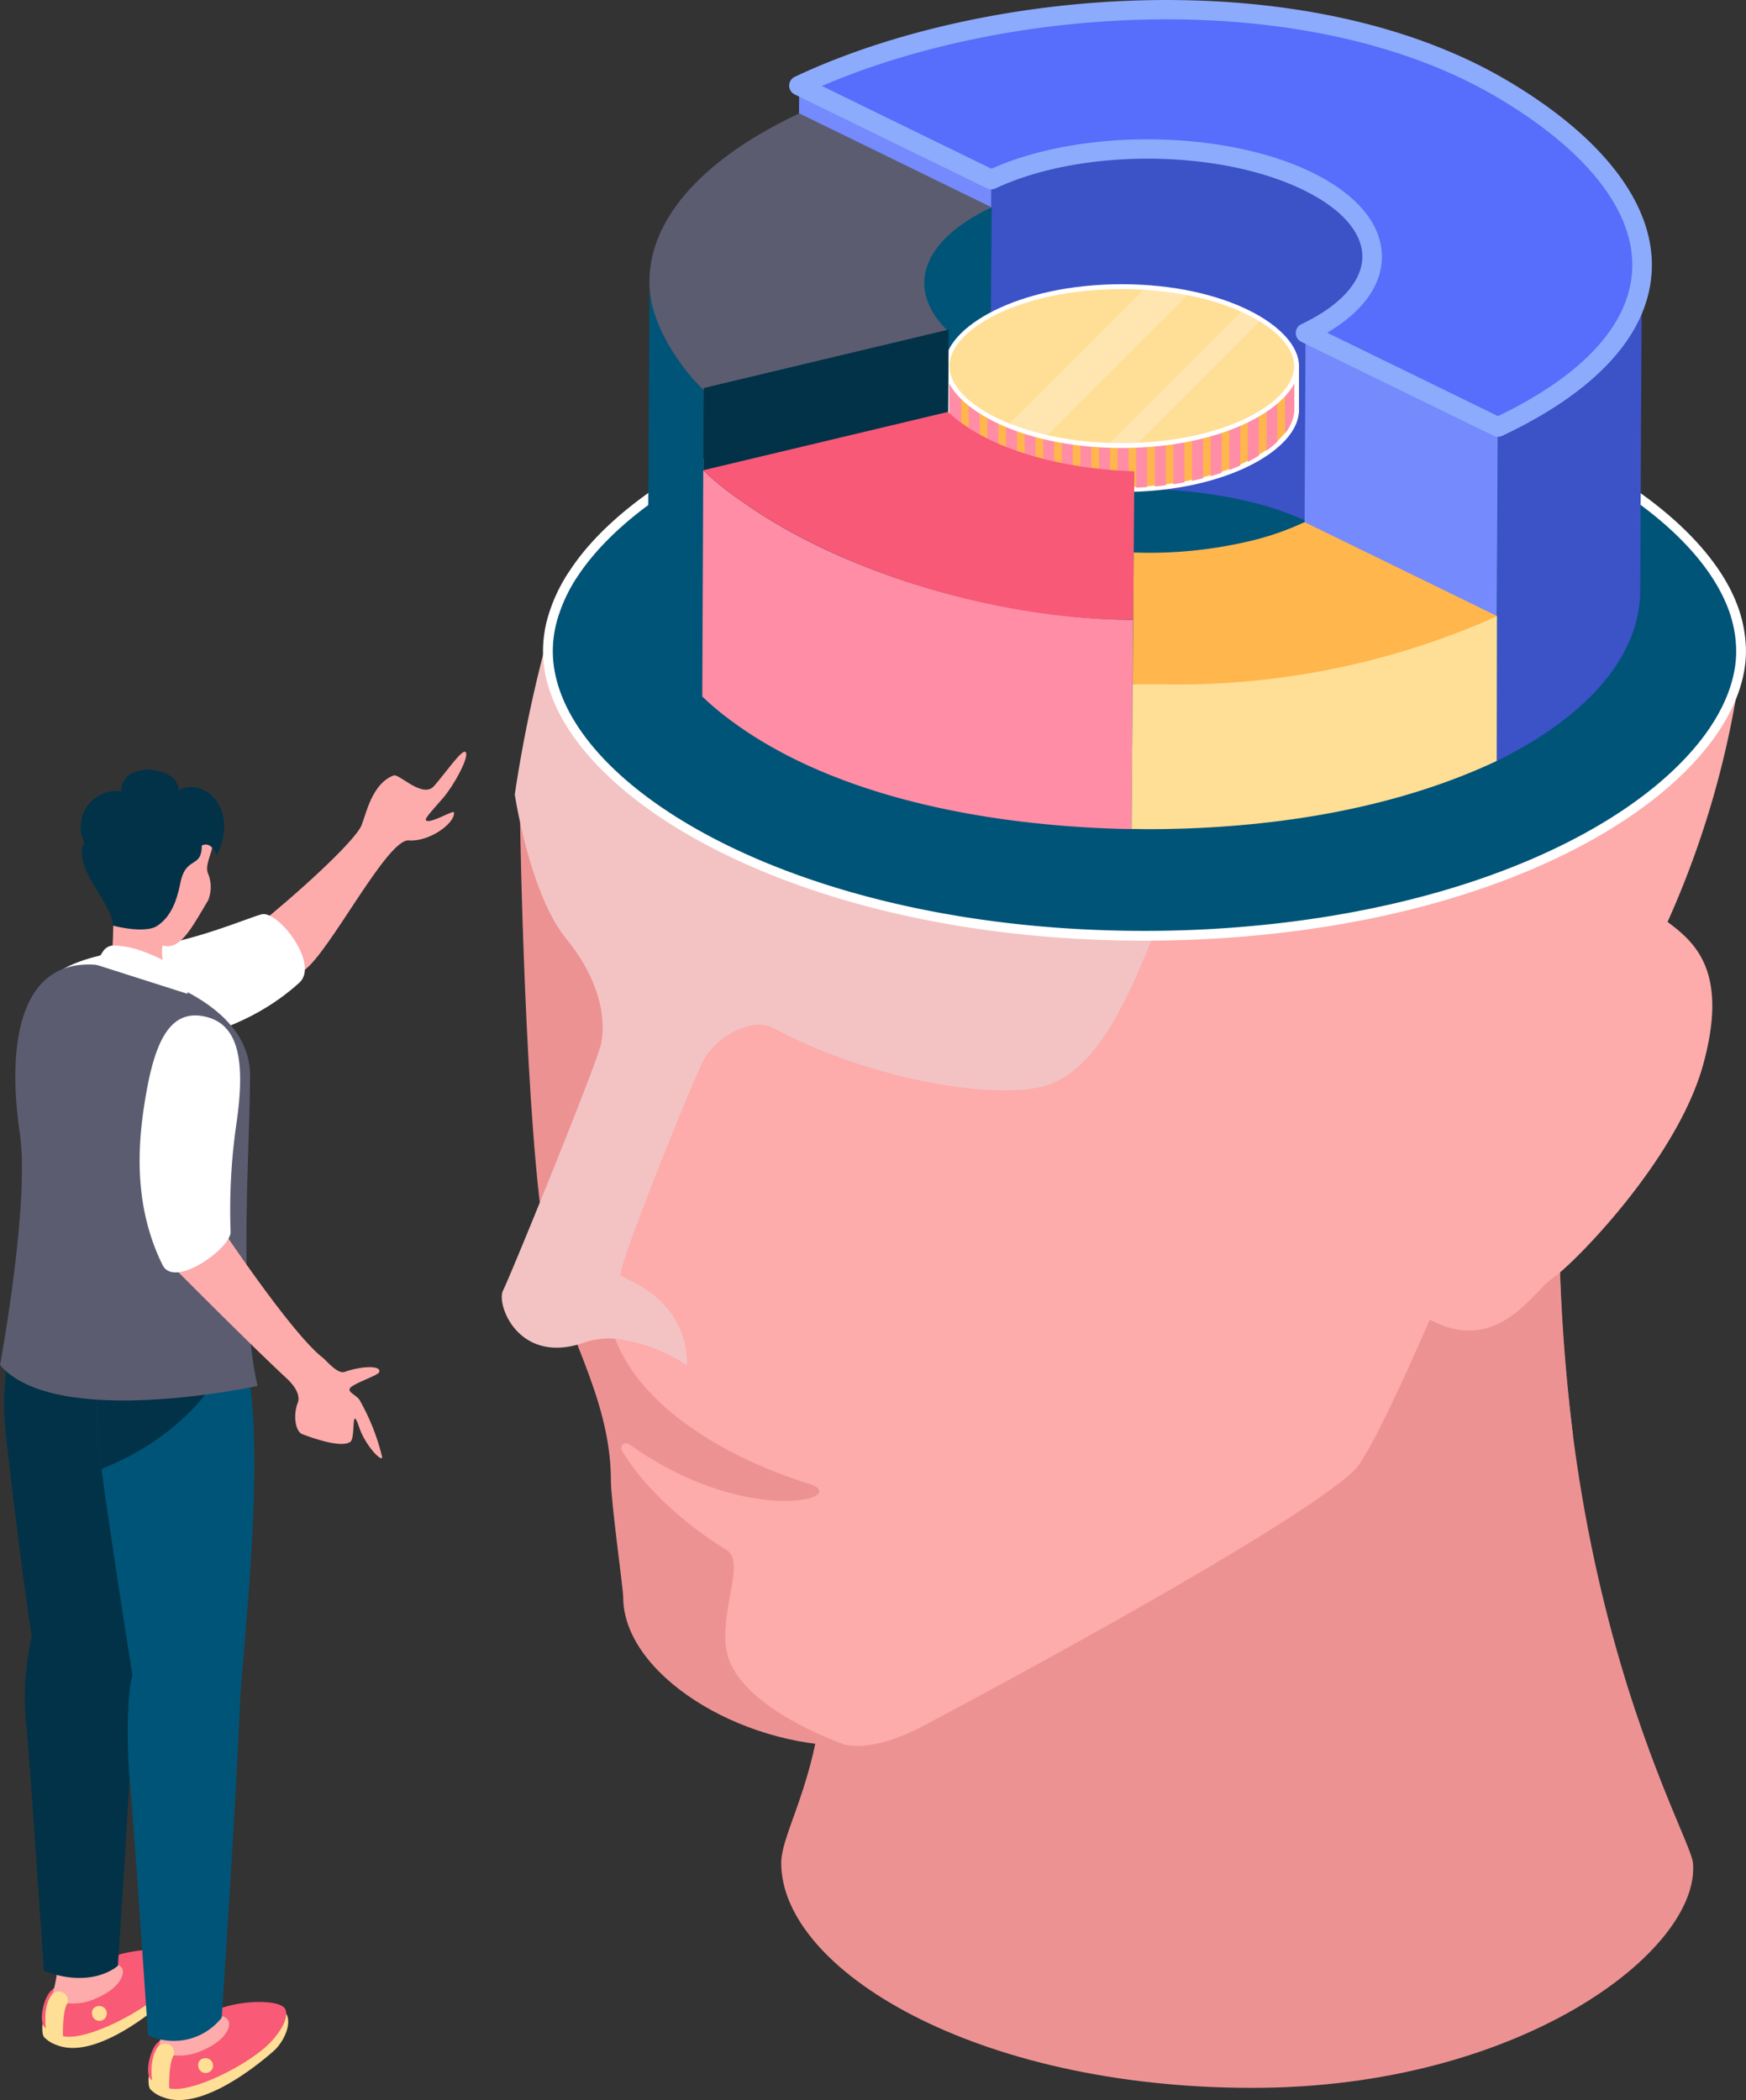
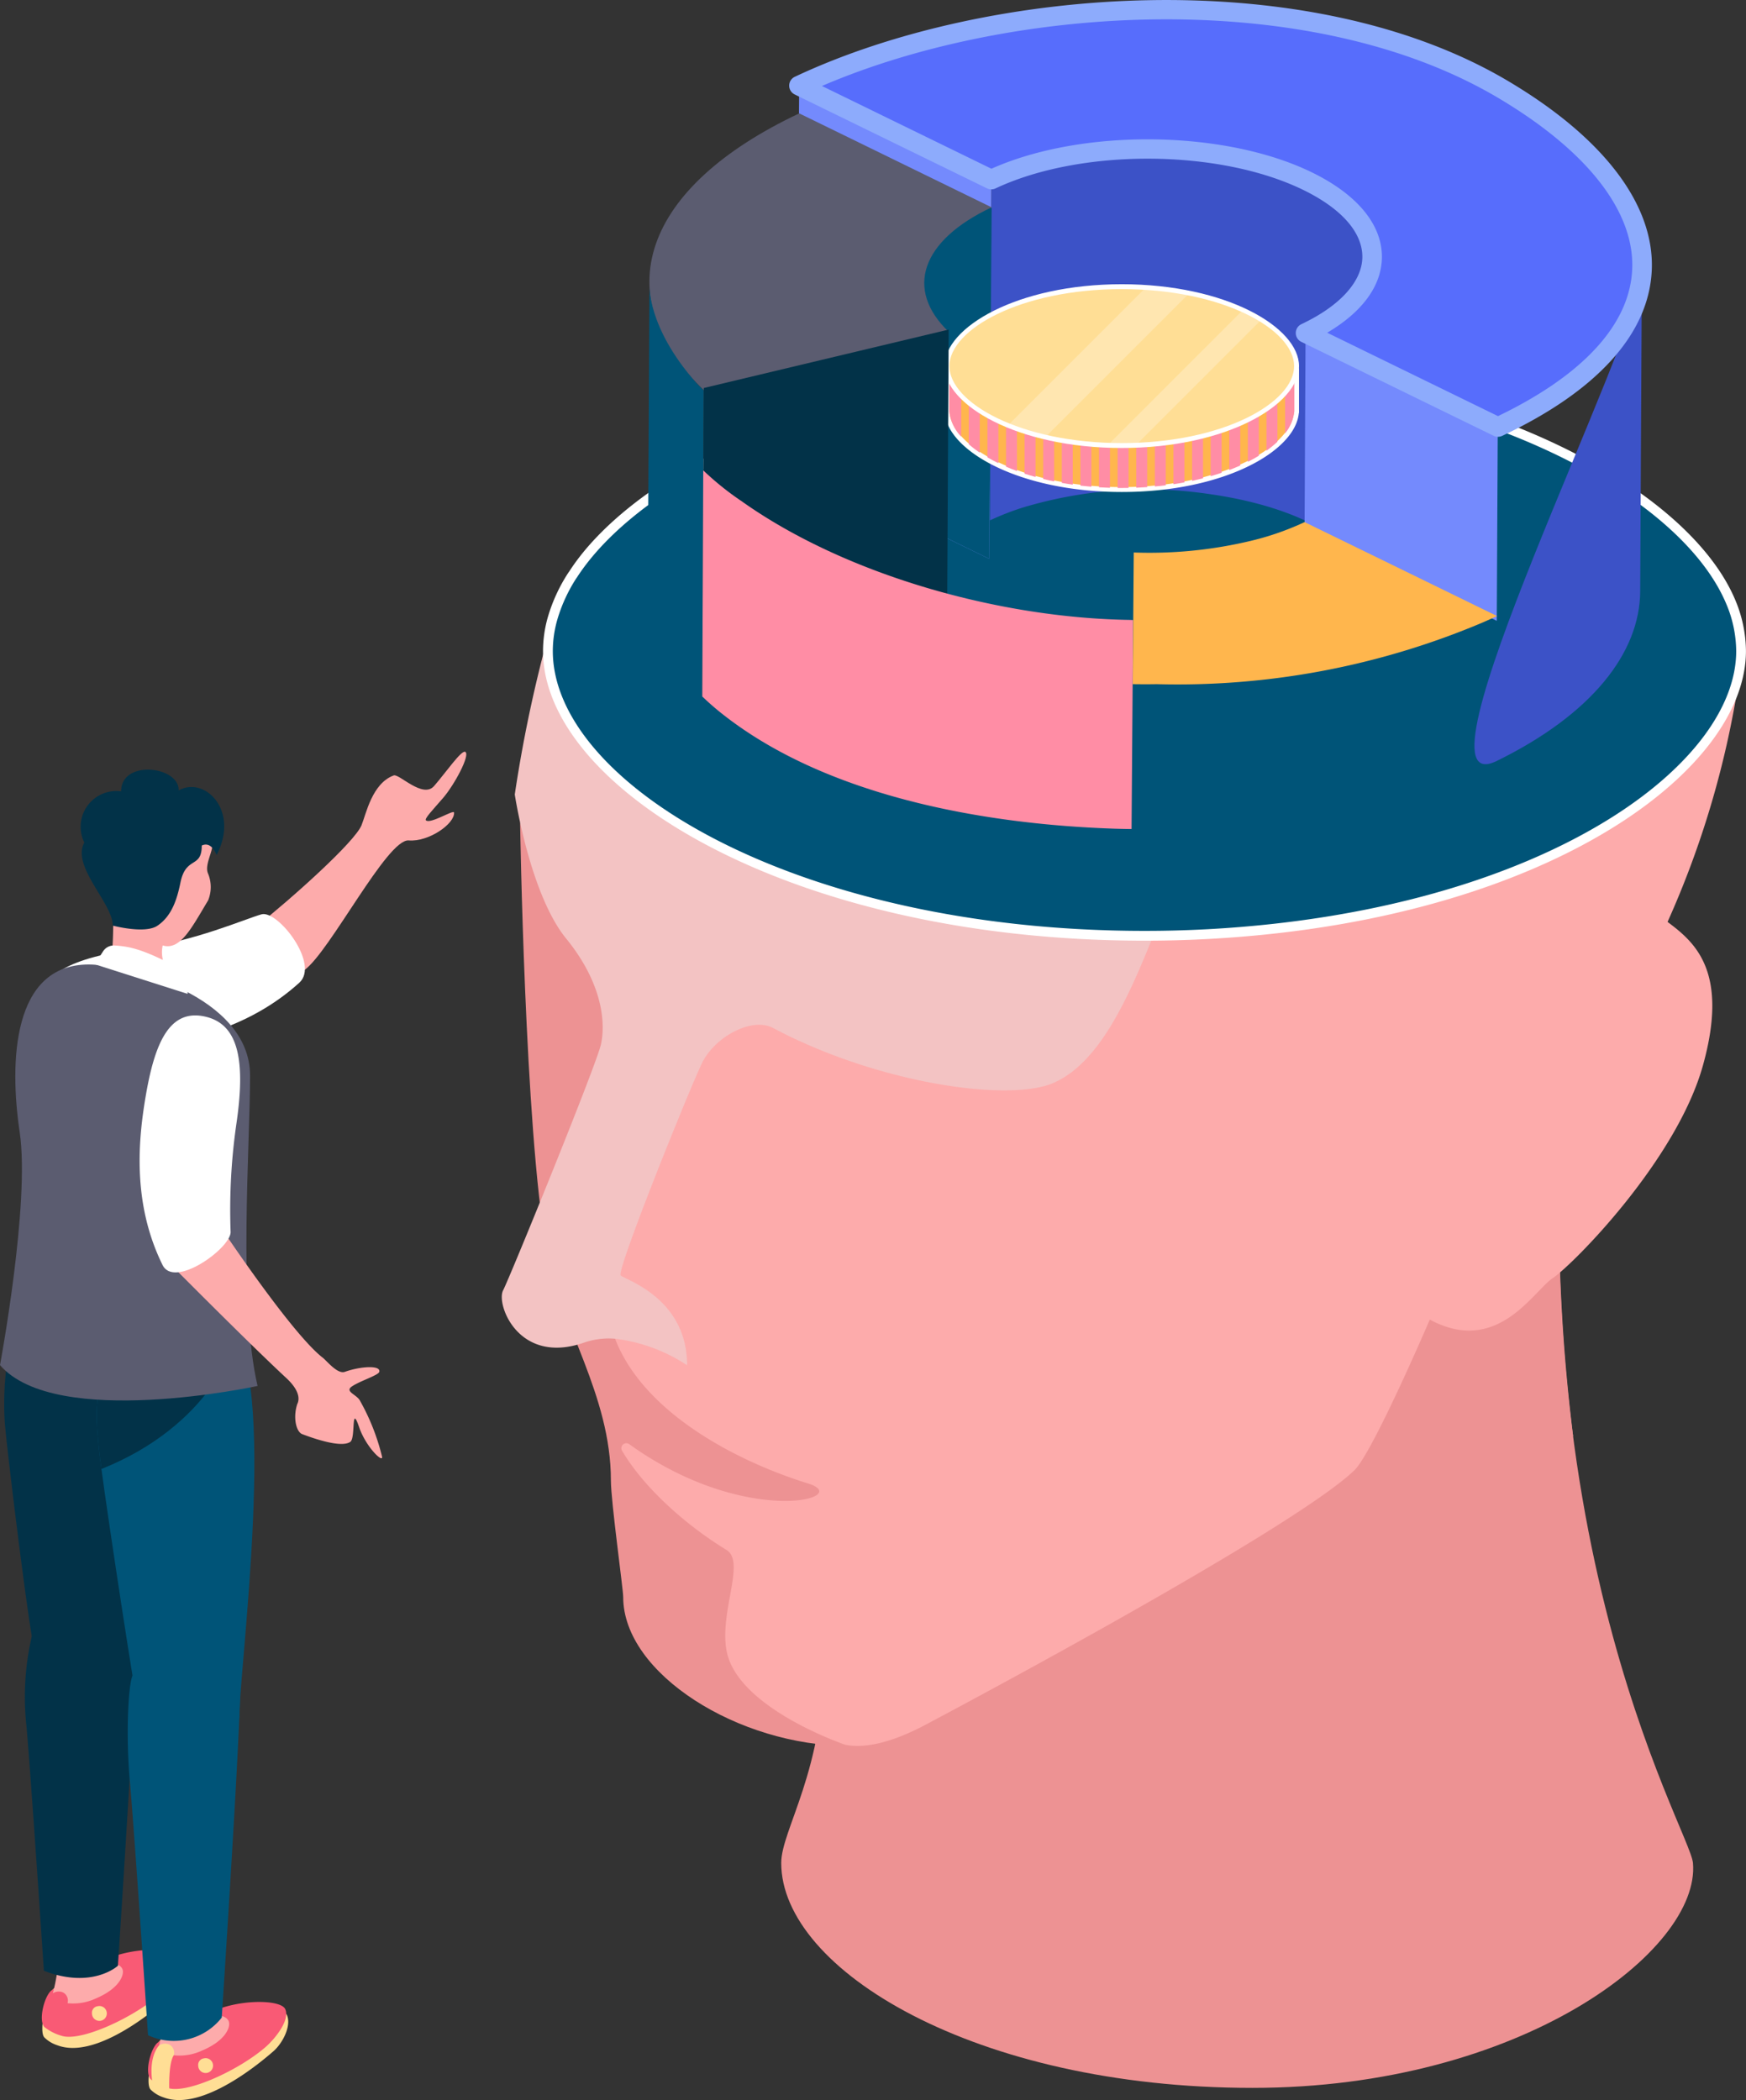
<svg xmlns="http://www.w3.org/2000/svg" width="178.289" height="214.453" viewBox="0 0 178.289 214.453">
  <rect x="0" y="0" width="178.289" height="214.453" fill="#333333" stroke="none" />
  <g id="Groupe_987" data-name="Groupe 987" transform="translate(-1193.676 -384.802)">
    <g id="Groupe_969" data-name="Groupe 969">
      <path id="Tracé_1462" data-name="Tracé 1462" d="M1366.55,575.048c-.3-3.477-19.615-35.089-11.843-93.145,0,0-76.835,46.018-76.835,71.74,0,12.021-4.423,18-4.423,21.4,0,10.865,19.758,22.967,48.116,22.967C1348.972,598.015,1367.323,583.939,1366.55,575.048Z" fill="#ed9293" />
      <path id="Tracé_1463" data-name="Tracé 1463" d="M1354.707,481.9s-76.835,46.018-76.835,71.74a43.935,43.935,0,0,1-.954,9.232,80.781,80.781,0,0,0,7.93,1.546c3.058.515,6.107,1.022,9.165,1.462a106.784,106.784,0,0,0,24.575-8.3c13.751-6.532,24.494-16.134,35.724-26.133A188.207,188.207,0,0,1,1354.707,481.9Z" fill="#ed9293" />
      <path id="Tracé_1464" data-name="Tracé 1464" d="M1246.786,468.786s.478,31.289,2.671,43.473c1.432,7.947,6.6,14.931,6.6,23.738,0,2.125,1.255,11.07,1.255,11.887,0,7.853,11.823,15.205,23,15.205,2.482,0,9.632-26.851,9.632-26.851l-22.733-26.846Z" fill="#ed9293" />
      <path id="Tracé_1465" data-name="Tracé 1465" d="M1371.593,451.275v.041c-.093.906-.2,1.811-.322,2.706a95.276,95.276,0,0,1-7.316,24.923c2.706,2.03,6.317,4.964,3.611,14.663s-13.289,20.345-15.318,21.7-5.672,7.971-12.572,4.246c0,0-5.816,13.58-7.711,15.4-6.576,6.3-43.582,25.87-43.582,25.87-4.214,2.279-6.857,2.456-8.377,2.154,0,0-11.145-3.757-12.154-9.688-.687-4,1.967-9.013.01-10.209-4.173-2.55-8.44-6.358-10.666-10.136a.508.508,0,0,1,.739-.666c11.978,8.606,23.061,5.484,18.242,4.007-6.348-1.957-16.4-6.692-19.6-14.538a2.207,2.207,0,0,1-.084-.24c-3.559-9.646,10.739-36.1,11.406-36.286.072-.021,4.963-3.559,12.581-8.846,19.106-13.237,55.372-37.38,75.644-44q1.937,1.077,3.642,2.216c5.349,3.559,9.054,7.587,10.771,11.645A13.233,13.233,0,0,1,1371.593,451.275Z" fill="#fdabab" />
      <path id="Tracé_1466" data-name="Tracé 1466" d="M1359.761,434.593c-8.387,2.206-20.657,8.762-37.619,24.591-4.735,4.412-7.586,13.268-10.719,21.2-2.726,6.858-5.65,13.029-10.187,15.007-4.61,2.008-18.066,0-28.608-5.61-2.154-1.144-5.869.843-7.222,3.487-1.051,2.06-8.845,21.333-8.346,21.78.521.469,6.776,2.331,6.776,9.168a17.049,17.049,0,0,0-7.348-2.706,7.722,7.722,0,0,0-3.143.386c-6.712,2.362-9.033-3.9-8.3-5.318.7-1.343,9.491-22.915,9.99-25.111s.177-6.254-3.548-10.822-5.245-14.715-5.245-14.715a139.9,139.9,0,0,1,3.913-18.024c.052-.187.1-.364.166-.551a17.355,17.355,0,0,1,1.873-3.83c.011-.01.011-.021.021-.031,7.222-11.187,29.232-21.312,58.432-21.312,18.825,0,34.663,4.214,45.476,10.2Q1358.056,433.454,1359.761,434.593Z" fill="#f3c3c3" />
      <path id="Tracé_1467" data-name="Tracé 1467" d="M1291.588,558.862l0,0,0,0Z" fill="#e7b39d" />
      <path id="Tracé_1468" data-name="Tracé 1468" d="M1280,562.975l-.676-.188A4.6,4.6,0,0,0,1280,562.975Z" fill="#e7b39d" />
      <g id="Groupe_968" data-name="Groupe 968">
        <path id="Tracé_1469" data-name="Tracé 1469" d="M1371.465,451.279c0,12.017-19.071,25.221-47.8,28.37a119.615,119.615,0,0,1-13.112.711c-35.909,0-60.926-15.324-60.926-29.081a12.128,12.128,0,0,1,.489-3.373,16.5,16.5,0,0,1,2.032-4.375c.013-.013.013-.026.025-.039,7.214-11.175,29.209-21.294,58.38-21.294,31.555,0,54.7,11.845,59.848,24.048A13.069,13.069,0,0,1,1371.465,451.279Z" fill="#005478" />
        <path id="Tracé_1470" data-name="Tracé 1470" d="M1310.551,480.86c-36.2,0-61.426-15.589-61.426-29.581a12.681,12.681,0,0,1,.508-3.511,17.034,17.034,0,0,1,2.092-4.506l.086-.117c6.632-10.291,27.888-21.447,58.74-21.447,32.5,0,55.331,12.547,60.309,24.353a13.614,13.614,0,0,1,1.1,5.228c0,11.59-18.046,25.556-48.248,28.867A120.446,120.446,0,0,1,1310.551,480.86Zm0-58.162c-30.478,0-51.41,10.919-57.96,21.065l-.079.109a16.16,16.16,0,0,0-1.917,4.17,11.724,11.724,0,0,0-.47,3.237c0,13.519,24.816,28.581,60.426,28.581a119.477,119.477,0,0,0,13.057-.708c29.643-3.25,47.357-16.723,47.357-27.873a12.579,12.579,0,0,0-1.028-4.841C1365.086,434.93,1342.623,422.7,1310.551,422.7Z" fill="#fff" />
      </g>
    </g>
    <g id="Groupe_977" data-name="Groupe 977">
      <g id="Groupe_971" data-name="Groupe 971">
-         <path id="Tracé_1471" data-name="Tracé 1471" d="M1361.332,412.562l-.172,32.613c-.026,6.3-4.952,12.581-14.653,17.337l.114-34.961S1361.308,418.861,1361.332,412.562Z" fill="#3c52c7" />
+         <path id="Tracé_1471" data-name="Tracé 1471" d="M1361.332,412.562l-.172,32.613c-.026,6.3-4.952,12.581-14.653,17.337S1361.308,418.861,1361.332,412.562Z" fill="#3c52c7" />
        <path id="Tracé_1472" data-name="Tracé 1472" d="M1334.461,409.369c-2.206-4.973-10.821-8.784-16.555-9.672-6.486-1-14.362-1.435-23,2.6l-.143,35.642a27.747,27.747,0,0,1,3.3-1.291,43.776,43.776,0,0,1,19.339-1.359c5.5.8,12.341,2.828,15.225,7.149a7.713,7.713,0,0,1,.685,1.079c.075.171.183.341.281.514C1333.6,444.03,1334.619,409.723,1334.461,409.369Z" fill="#3c52c7" />
        <path id="Tracé_1473" data-name="Tracé 1473" d="M1346.517,448.2l-19.627-9.583.1-19.8,19.627,9.584Z" fill="#748afd" />
        <path id="Tracé_1474" data-name="Tracé 1474" d="M1294.672,441.862l-19.628-9.584.237-38.705,19.628,9.583Z" fill="#748afd" />
        <g id="Groupe_970" data-name="Groupe 970">
          <path id="Tracé_1475" data-name="Tracé 1475" d="M1347.126,393.912c18.621,11.016,19.491,25.071-.49,34.5l-19.648-9.6c8.981-4.237,9.08-11.177.22-15.505s-23.32-4.4-32.305-.166l-19.645-9.593C1295.238,384.122,1327.259,382.16,1347.126,393.912Z" fill="#576dfc" />
          <path id="Tracé_1476" data-name="Tracé 1476" d="M1346.637,429.407a.988.988,0,0,1-.438-.1l-19.65-9.6a1,1,0,0,1,.012-1.8c3.94-1.859,6.211-4.36,6.228-6.86s-2.12-4.939-6.02-6.843c-8.6-4.2-22.709-4.273-31.44-.16a1,1,0,0,1-.865-.006l-19.644-9.593a1,1,0,0,1,.012-1.8c19.72-9.3,52.345-11.7,72.8.408,9.8,5.8,15.023,12.678,14.709,19.375-.3,6.474-5.586,12.313-15.279,16.885A1,1,0,0,1,1346.637,429.407Zm-17.44-10.63,17.445,8.519c8.707-4.2,13.441-9.367,13.7-14.964.278-5.922-4.6-12.158-13.728-17.559h0c-19.24-11.381-49.616-9.542-69.006-1.19l17.306,8.45c9.236-4.133,23.791-3.991,32.73.374,4.629,2.261,7.165,5.334,7.142,8.654C1334.769,413.962,1332.8,416.657,1329.2,418.777Z" fill="#8dabfc" />
        </g>
      </g>
      <path id="Tracé_1477" data-name="Tracé 1477" d="M1280.958,399.213l-.266,35.822,13.979,6.826.266-35.823Z" fill="#005478" />
      <g id="Groupe_976" data-name="Groupe 976">
        <g id="Groupe_975" data-name="Groupe 975">
          <g id="Groupe_972" data-name="Groupe 972">
            <path id="Tracé_1478" data-name="Tracé 1478" d="M1308.223,421.965a35.434,35.434,0,0,0-6.386.562h-11.461v4.384h.013c.282,3.776,7.524,7.883,17.834,7.883s17.552-4.107,17.834-7.883h.014v-4.384h-11.462A35.427,35.427,0,0,0,1308.223,421.965Z" fill="#ffb64d" />
            <path id="Tracé_1479" data-name="Tracé 1479" d="M1308.223,435.044c-10.387,0-17.7-4.142-18.077-8.04a.223.223,0,0,1-.02-.093v-4.384a.251.251,0,0,1,.25-.25h11.461a35.244,35.244,0,0,1,6.386-.562,35.731,35.731,0,0,1,6.431.566l11.417,0a.251.251,0,0,1,.25.25v4.384a.248.248,0,0,1-.022.1C1325.91,430.908,1318.6,435.044,1308.223,435.044Zm-17.6-8.209a.184.184,0,0,1,.012.058c.271,3.619,7.56,7.651,17.585,7.651s17.315-4.032,17.585-7.651a.218.218,0,0,1,.013-.063v-4.053h-11.212a35.7,35.7,0,0,0-6.386-.562,35.2,35.2,0,0,0-6.341.558l-11.256,0Z" fill="#fff" />
          </g>
          <g id="Groupe_973" data-name="Groupe 973">
            <path id="Tracé_1480" data-name="Tracé 1480" d="M1292.6,430.166a11.205,11.205,0,0,0,1.118.854v-8.5H1292.6Z" fill="#ff8da5" />
            <path id="Tracé_1481" data-name="Tracé 1481" d="M1313.5,422.357v11.894c.38-.057.752-.12,1.119-.188V422.52h-.092C1314.2,422.459,1313.849,422.408,1313.5,422.357Z" fill="#ff8da5" />
            <path id="Tracé_1482" data-name="Tracé 1482" d="M1311.6,434.48c.377-.035.751-.073,1.117-.12V422.247c-.367-.046-.738-.091-1.117-.125Z" fill="#ff8da5" />
            <path id="Tracé_1483" data-name="Tracé 1483" d="M1321.1,431.961c.4-.2.769-.406,1.118-.62V422.52H1321.1Z" fill="#ff8da5" />
            <path id="Tracé_1484" data-name="Tracé 1484" d="M1309.7,434.605c.377-.015.75-.034,1.117-.06V422.064c-.369-.026-.739-.05-1.117-.066Z" fill="#ff8da5" />
            <path id="Tracé_1485" data-name="Tracé 1485" d="M1323,430.825a10.429,10.429,0,0,0,1.118-.913V422.52H1323Z" fill="#ff8da5" />
            <path id="Tracé_1486" data-name="Tracé 1486" d="M1317.3,433.43q.576-.166,1.118-.351V422.52H1317.3Z" fill="#ff8da5" />
            <path id="Tracé_1487" data-name="Tracé 1487" d="M1315.405,433.907q.571-.125,1.117-.264V422.52h-1.117Z" fill="#ff8da5" />
            <path id="Tracé_1488" data-name="Tracé 1488" d="M1319.2,432.8q.579-.221,1.118-.461V422.52H1319.2Z" fill="#ff8da5" />
            <path id="Tracé_1489" data-name="Tracé 1489" d="M1298.3,433.174q.545.177,1.117.335V422.52H1298.3Z" fill="#ff8da5" />
            <path id="Tracé_1490" data-name="Tracé 1490" d="M1305.9,434.563c.369.022.74.04,1.118.052V421.991c-.378.013-.749.032-1.118.055Z" fill="#ff8da5" />
            <path id="Tracé_1491" data-name="Tracé 1491" d="M1307.8,421.975v12.657c.14,0,.278,0,.419,0,.235,0,.467,0,.7-.008V421.98c-.233,0-.461-.015-.7-.015C1308.081,421.965,1307.945,421.973,1307.8,421.975Z" fill="#ff8da5" />
            <path id="Tracé_1492" data-name="Tracé 1492" d="M1290.6,426.85h.013a4.44,4.44,0,0,0,1.213,2.541V422.52H1290.6Z" fill="#ff8da5" />
            <path id="Tracé_1493" data-name="Tracé 1493" d="M1324.9,429.05a4.166,4.166,0,0,0,.933-2.2h.014v-4.33h-.947Z" fill="#ff8da5" />
            <path id="Tracé_1494" data-name="Tracé 1494" d="M1294.505,431.508c.352.205.723.4,1.118.594V422.52h-1.118Z" fill="#ff8da5" />
            <path id="Tracé_1495" data-name="Tracé 1495" d="M1304,434.393c.368.042.74.08,1.119.112V422.1c-.38.031-.75.073-1.119.116Z" fill="#ff8da5" />
            <path id="Tracé_1496" data-name="Tracé 1496" d="M1296.405,432.459q.537.231,1.117.444V422.52h-1.117Z" fill="#ff8da5" />
            <path id="Tracé_1497" data-name="Tracé 1497" d="M1300.2,433.713q.546.135,1.118.252V422.52H1300.2Z" fill="#ff8da5" />
            <path id="Tracé_1498" data-name="Tracé 1498" d="M1302.1,434.115c.365.065.74.123,1.118.176V422.312q-.569.079-1.118.178Z" fill="#ff8da5" />
          </g>
          <g id="Groupe_974" data-name="Groupe 974">
            <path id="Tracé_1499" data-name="Tracé 1499" d="M1308.223,414.076c-10.517,0-17.847,4.275-17.847,8.112s7.33,8.111,17.847,8.111,17.848-4.275,17.848-8.111S1318.741,414.076,1308.223,414.076Z" fill="#ffde95" />
            <path id="Tracé_1500" data-name="Tracé 1500" d="M1308.223,430.549c-10.665,0-18.1-4.406-18.1-8.361s7.432-8.362,18.1-8.362,18.1,4.407,18.1,8.362S1318.888,430.549,1308.223,430.549Zm0-16.223c-10.37,0-17.6,4.143-17.6,7.862s7.227,7.861,17.6,7.861,17.6-4.143,17.6-7.861S1318.593,414.326,1308.223,414.326Z" fill="#fff" />
          </g>
          <path id="Tracé_1501" data-name="Tracé 1501" d="M1296.6,428.239a25.186,25.186,0,0,0,3.82,1.2l14.7-14.7a33.687,33.687,0,0,0-4.437-.582Z" fill="#fff" opacity="0.25" />
          <path id="Tracé_1502" data-name="Tracé 1502" d="M1306.787,430.27c.472.018.951.029,1.436.029s.963-.012,1.435-.03l12.81-12.811a16.707,16.707,0,0,0-1.873-1Z" fill="#fff" opacity="0.25" />
        </g>
      </g>
      <path id="Tracé_1503" data-name="Tracé 1503" d="M1275.288,396.38l19.643,9.594c-7.187,3.389-8.9,8.371-4.384,12.709l-25.006,5.968C1255.482,415,1259.3,403.918,1275.288,396.38Z" fill="#5b5c70" />
      <path id="Tracé_1504" data-name="Tracé 1504" d="M1264.684,423.8c.263.3.56.579.857.865l-.156,31.262c-.3-.287-.582-.575-.857-.864-2.312-2.637-4.795-5.622-4.7-10.257l.168-30.91S1259.735,418.144,1264.684,423.8Z" fill="#005478" />
      <path id="Tracé_1505" data-name="Tracé 1505" d="M1290.333,457.624l-24.95-1.7.159-31.5,25.007-5.968Z" fill="#023248" />
      <path id="Tracé_1506" data-name="Tracé 1506" d="M1269.437,436.006c10.5,7.454,26.167,11.911,39.655,12.1l.29.012-.159,21.343s-1.138-.014-1.712-.035c-13.834-.458-29.451-3.455-39.84-11.531a27.5,27.5,0,0,1-2.285-1.971l.1-23.09A29.6,29.6,0,0,0,1269.437,436.006Z" fill="#ff8da5" />
-       <path id="Tracé_1507" data-name="Tracé 1507" d="M1309.505,432.931l-.113,15.183s-.265-.012-.3-.012c-13.45-.068-29.206-4.714-39.66-12.1a29.641,29.641,0,0,1-3.952-3.176l25.009-5.963C1294.273,430.489,1301.659,432.681,1309.505,432.931Z" fill="#f85976" />
-       <path id="Tracé_1508" data-name="Tracé 1508" d="M1346.538,447.708l-.026,14.8c-10.192,4.8-22.213,6.76-33.837,6.954-1.156.021-2.068.016-3.452-.009l.11-14.8C1310.717,454.671,1346.037,447.942,1346.538,447.708Z" fill="#ffde95" />
      <path id="Tracé_1509" data-name="Tracé 1509" d="M1326.892,438.117l19.645,9.592c-.5.234-1,.461-1.5.677a79.921,79.921,0,0,1-33.251,6.281c-.819.015-1.635.011-2.441,0v-.01l.1-13.436a44.467,44.467,0,0,0,11.642-1.116A28.607,28.607,0,0,0,1326.892,438.117Z" fill="#ffb64d" />
    </g>
    <g id="Groupe_986" data-name="Groupe 986">
      <g id="Groupe_978" data-name="Groupe 978">
        <path id="Tracé_1510" data-name="Tracé 1510" d="M1233.881,463.986c.545-.2,2.967,2.4,4.118,1.085,1.208-1.387,2.808-3.724,3.191-3.489.527.322-1.141,3.4-2.265,4.7s-1.93,2.129-1.753,2.292c.448.409,2.845-1.131,2.869-.8.085,1.149-2.6,3.021-4.632,2.85-2.2-.185-8.056,11.382-10.656,13.246-3.154,2.261-6.254-3.39-5.009-4.373,3.637-2.872,10.148-8.7,10.85-10.426C1231.053,467.945,1231.662,464.8,1233.881,463.986Z" fill="#fdabab" />
        <path id="Tracé_1511" data-name="Tracé 1511" d="M1207.76,481.689c5.776-.752,10.966-3.062,12.622-3.519s5.974,5.068,3.856,6.987c-5.377,4.864-11.973,6.115-16.765,6.641-5.681.623-9.774.176-9.923-3.872C1197.419,484.333,1200.981,482.574,1207.76,481.689Z" fill="#fff" />
      </g>
      <g id="Groupe_981" data-name="Groupe 981">
        <g id="Groupe_980" data-name="Groupe 980">
          <g id="Groupe_979" data-name="Groupe 979">
            <path id="Tracé_1512" data-name="Tracé 1512" d="M1212.111,585.215c.519,1.124-.436,2.929-1.371,3.739-1.03.892-7.21,6.241-11.222,4.7a3.314,3.314,0,0,1-1.317-.8c-.6-.666.247-4.3.917-4.949C1199.992,587.055,1211.687,584.292,1212.111,585.215Z" fill="#ffde95" />
            <path id="Tracé_1513" data-name="Tracé 1513" d="M1204.949,584.7c2.84-1.1,6.573-.981,7-.061.517,1.126-1.052,3.038-1.983,3.856-2.672,2.344-8.06,4.847-10.007,4.194a4.957,4.957,0,0,1-1.756-.9c-.6-.665-.049-2.992.668-3.685A34.855,34.855,0,0,1,1204.949,584.7Z" fill="#f95a75" />
          </g>
          <path id="Tracé_1514" data-name="Tracé 1514" d="M1203.631,589.675a.759.759,0,1,1-.565.734A.668.668,0,0,1,1203.631,589.675Z" fill="#ffde95" />
-           <path id="Tracé_1515" data-name="Tracé 1515" d="M1199.738,587.346l1.123,1.483-.288.533c-.558.8-.466,3.43-.466,3.43a2.185,2.185,0,0,1-1.746-.849c-.334-2.594.714-3.591.714-3.591Z" fill="#ffde95" />
        </g>
        <path id="Tracé_1516" data-name="Tracé 1516" d="M1206.172,585.87c.232.512-.207,1.944-2.688,3a5.5,5.5,0,0,1-2.911.492.954.954,0,0,0-.4-1.066,1.086,1.086,0,0,0-1.1.056,18.939,18.939,0,0,0,.415-2.005C1200.188,586.466,1205.441,584.262,1206.172,585.87Z" fill="#fdabab" />
      </g>
      <path id="Tracé_1517" data-name="Tracé 1517" d="M1207.635,552.016c-.166,6.965-1.919,33.523-1.919,33.523s-2.607,2.423-7.559.512c0,0-1.333-20.049-1.777-24.969a27.342,27.342,0,0,1,.773-10.1C1198.267,548.489,1207.8,545.053,1207.635,552.016Z" fill="#023248" />
      <path id="Tracé_1518" data-name="Tracé 1518" d="M1198.81,514.889c1.185-.9,4.834-1.423,8.5,1.768,6.6,5.745.247,32.849.247,37.423,0,4.723-9.511,4.269-10.611-2.059-.74-4.25-2.528-18.992-2.758-21.66C1193.939,527.448,1193.906,518.594,1198.81,514.889Z" fill="#023248" />
      <g id="Groupe_984" data-name="Groupe 984">
        <g id="Groupe_983" data-name="Groupe 983">
          <g id="Groupe_982" data-name="Groupe 982">
            <path id="Tracé_1519" data-name="Tracé 1519" d="M1222.96,590.537c.52,1.123-.436,2.928-1.372,3.74-1.029.89-7.21,6.24-11.22,4.7a3.331,3.331,0,0,1-1.319-.8c-.6-.665.247-4.3.918-4.949C1210.843,592.376,1222.537,589.614,1222.96,590.537Z" fill="#ffde95" />
            <path id="Tracé_1520" data-name="Tracé 1520" d="M1215.8,590.024c2.839-1.1,6.573-.981,7-.061.518,1.126-1.049,3.038-1.982,3.856-2.674,2.347-8.062,4.85-10.008,4.2a5.022,5.022,0,0,1-1.757-.9c-.6-.666-.048-2.992.671-3.685A34.885,34.885,0,0,1,1215.8,590.024Z" fill="#f95a75" />
          </g>
          <path id="Tracé_1521" data-name="Tracé 1521" d="M1214.483,595a.758.758,0,1,1-.568.734A.667.667,0,0,1,1214.483,595Z" fill="#ffde95" />
          <path id="Tracé_1522" data-name="Tracé 1522" d="M1210.589,592.667l1.122,1.483-.289.533c-.555.8-.466,3.43-.466,3.43a2.181,2.181,0,0,1-1.745-.845c-.335-2.6.712-3.594.712-3.594Z" fill="#ffde95" />
        </g>
        <path id="Tracé_1523" data-name="Tracé 1523" d="M1217.021,591.191c.235.515-.206,1.945-2.689,3a5.489,5.489,0,0,1-2.91.492.953.953,0,0,0-.4-1.065,1.09,1.09,0,0,0-1.1.056,18.774,18.774,0,0,0,.416-2.006C1211.038,591.788,1216.29,589.583,1217.021,591.191Z" fill="#fdabab" />
      </g>
      <path id="Tracé_1524" data-name="Tracé 1524" d="M1218.2,557.755c-.166,6.966-1.881,33.077-1.881,33.077a6.228,6.228,0,0,1-7.528,1.8s-1.4-20.894-1.846-25.815-.157-9.95.252-10.87C1208.313,553.454,1218.37,550.793,1218.2,557.755Z" fill="#005478" />
      <path id="Tracé_1525" data-name="Tracé 1525" d="M1207.638,520.924c1.185-.9,5.7-3.464,9.455-.375,5.069,4.17,1.034,34.7,1.034,39.271,0,4.72-9.513,4.269-10.612-2.059-.738-4.254-3.543-22.647-3.771-25.313C1203.494,529.535,1202.734,524.627,1207.638,520.924Z" fill="#005478" />
      <path id="Tracé_1526" data-name="Tracé 1526" d="M1204.032,534.81c-.15-1.106-.252-1.936-.288-2.362-.25-2.913-1.01-7.821,3.894-11.524,1.185-.9,5.7-3.464,9.455-.375C1218.475,521.686,1215.013,530.449,1204.032,534.81Z" fill="#023248" />
      <path id="Tracé_1527" data-name="Tracé 1527" d="M1195.687,500.419c-1.075-7.23-.733-17.126,7.045-17.126,3.843,0,16.479,3.183,16.479,11.349,0,7.164-1.226,23.115.767,31.689,0,0-20.585,4.48-26.3-2.126C1193.676,524.205,1196.765,507.65,1195.687,500.419Z" fill="#5b5c70" />
      <path id="Tracé_1528" data-name="Tracé 1528" d="M1208.076,470.242c.752-.484,7.225-.42,7.309.53s-.828,2.3-.484,3.188a3.607,3.607,0,0,1,.03,2.781c-1.679,2.785-2.826,5.143-4.64,4.61-.459,1.909,1.3,4.106,1.068,4.073a31.754,31.754,0,0,1-6.387-2.164c.653-4.261-.408-7.488,1.848-11.517A4.085,4.085,0,0,1,1208.076,470.242Z" fill="#fdabab" />
      <path id="Tracé_1529" data-name="Tracé 1529" d="M1206.044,465.612c0-3.284,5.954-2.577,5.875-.092,2.625-1.5,6.265,2.021,3.87,6.6,0,0-.478-1.458-1.51-.974,0,2.381-1.612,1.04-2.174,3.767-.341,1.674-.871,3.431-2.365,4.427-1.282.856-4.549-.02-4.549-.02,0-2.3-4.245-6.031-2.905-8.481A3.647,3.647,0,0,1,1206.044,465.612Z" fill="#023248" />
      <path id="Tracé_1530" data-name="Tracé 1530" d="M1205.357,481.354c1.447.082,2.729.331,5.82,1.906a3.637,3.637,0,0,1,1.653,3.031l-9.487-3.026.869-1.33A1.288,1.288,0,0,1,1205.357,481.354Z" fill="#fff" />
      <g id="Groupe_985" data-name="Groupe 985">
        <path id="Tracé_1531" data-name="Tracé 1531" d="M1226.623,523.439c.42.326,1.514,1.719,2.266,1.451,1.611-.572,3.7-.7,3.515.006-.093.348-2.024.942-2.815,1.5-.7.5.428.789.805,1.369a22.449,22.449,0,0,1,2.292,5.778c.153.732-1.642-.961-2.335-2.995-.853-2.5-.34,1.095-.9,1.49-.933.657-3.837-.374-4.922-.79-.589-.225-.958-1.638-.505-3.049.037-.113.653-1.035-1.112-2.674-3.7-3.427-11.826-11.618-11.826-11.618l5.113-3.818S1223.429,520.963,1226.623,523.439Z" fill="#fdabab" />
        <path id="Tracé_1532" data-name="Tracé 1532" d="M1214.725,488.638c3.349.823,4.037,4.567,3.071,11.052a61.485,61.485,0,0,0-.571,10.936c-.014,1.646-5.739,5.809-6.952,3.351-3.074-6.236-2.5-12.647-1.726-17.2C1209.465,491.367,1210.954,487.71,1214.725,488.638Z" fill="#fff" />
      </g>
    </g>
  </g>
</svg>